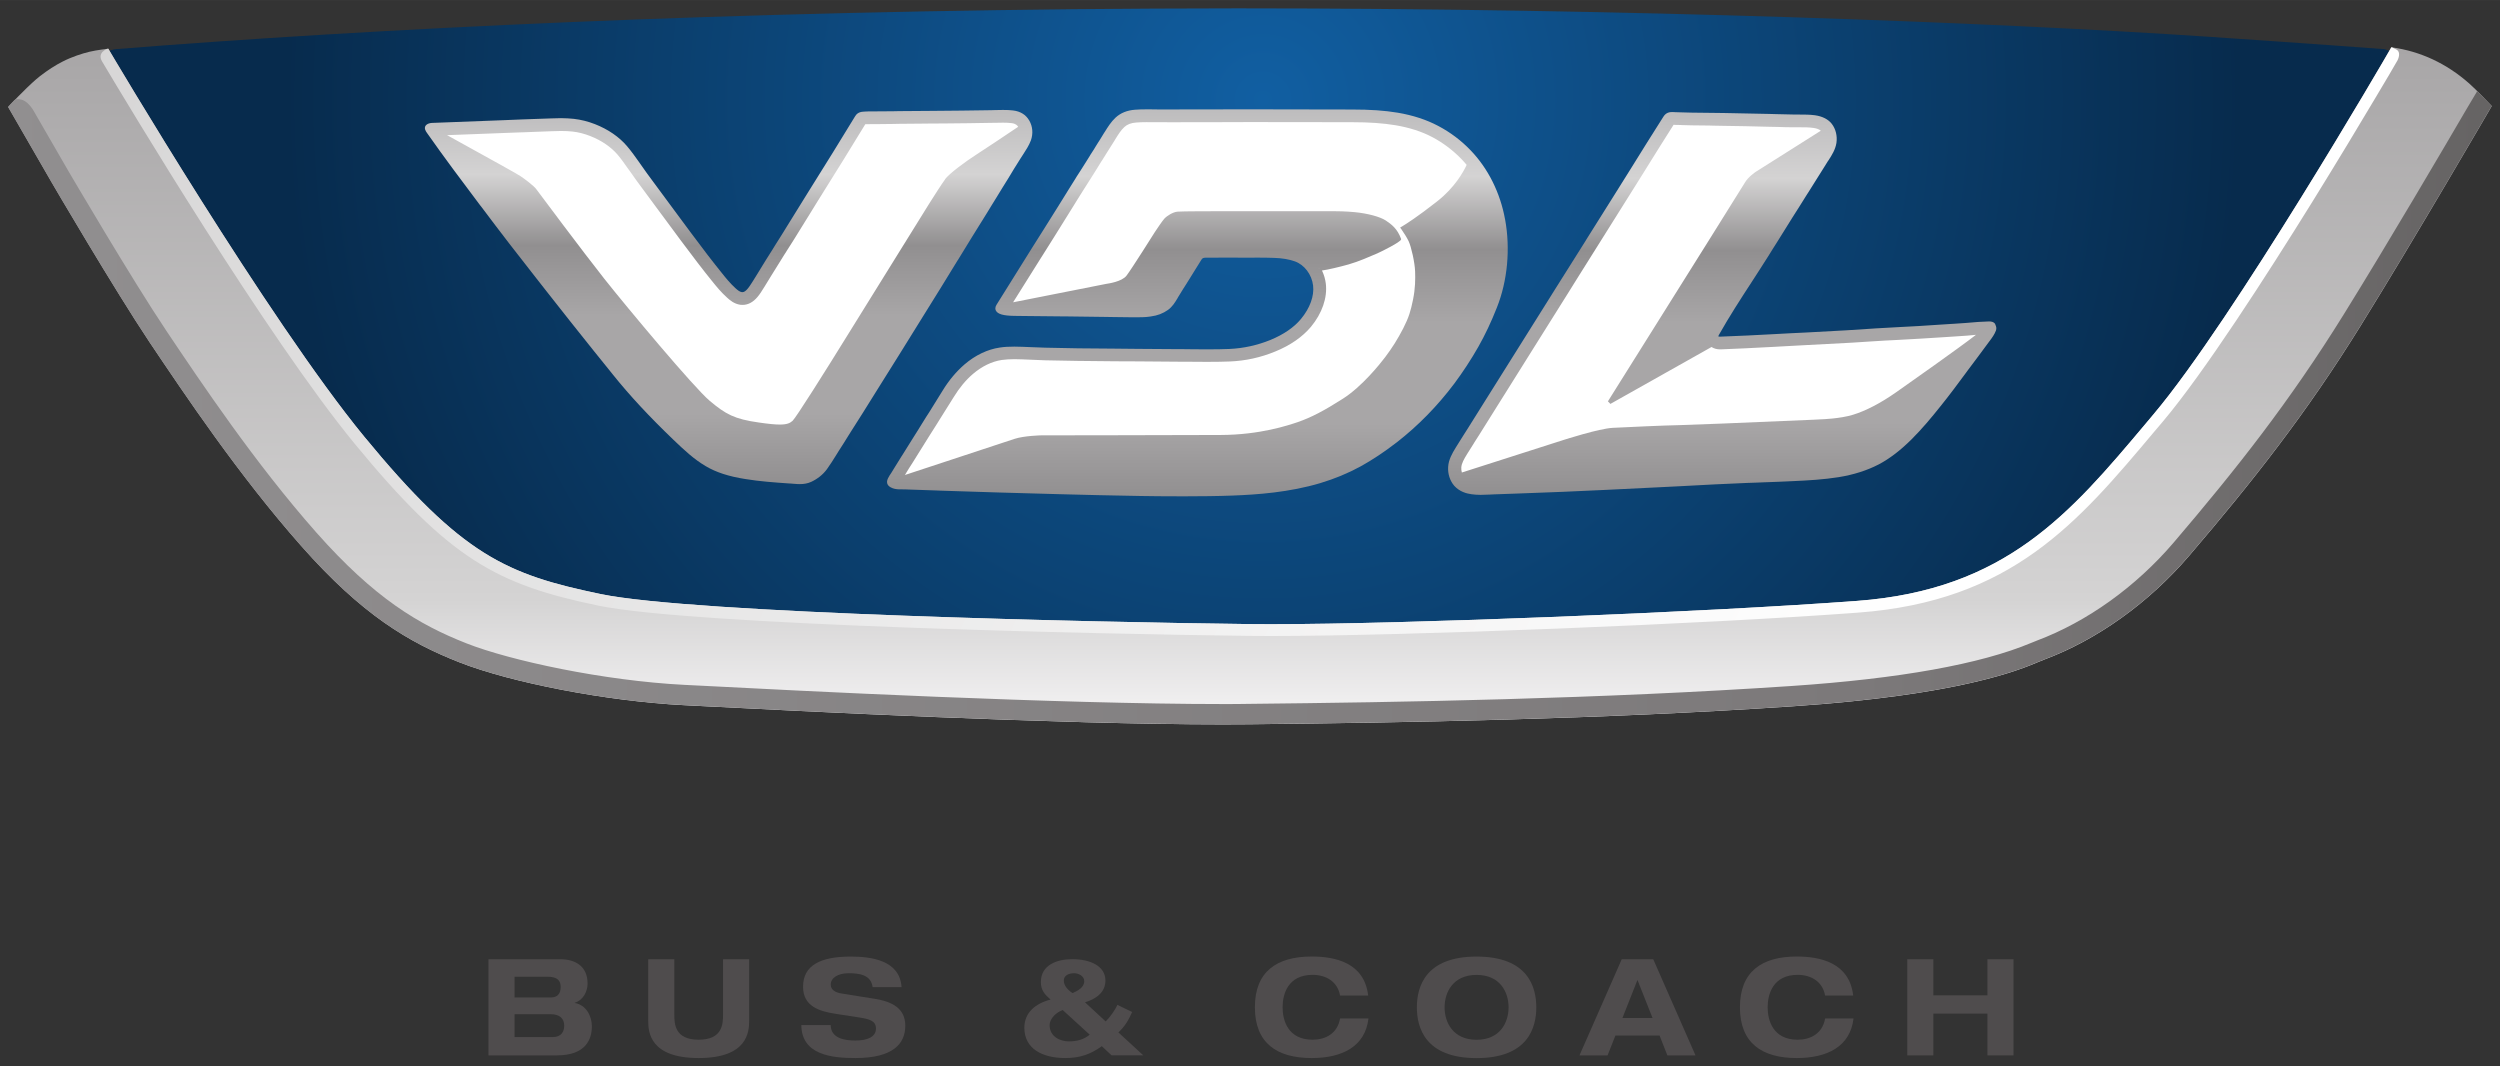
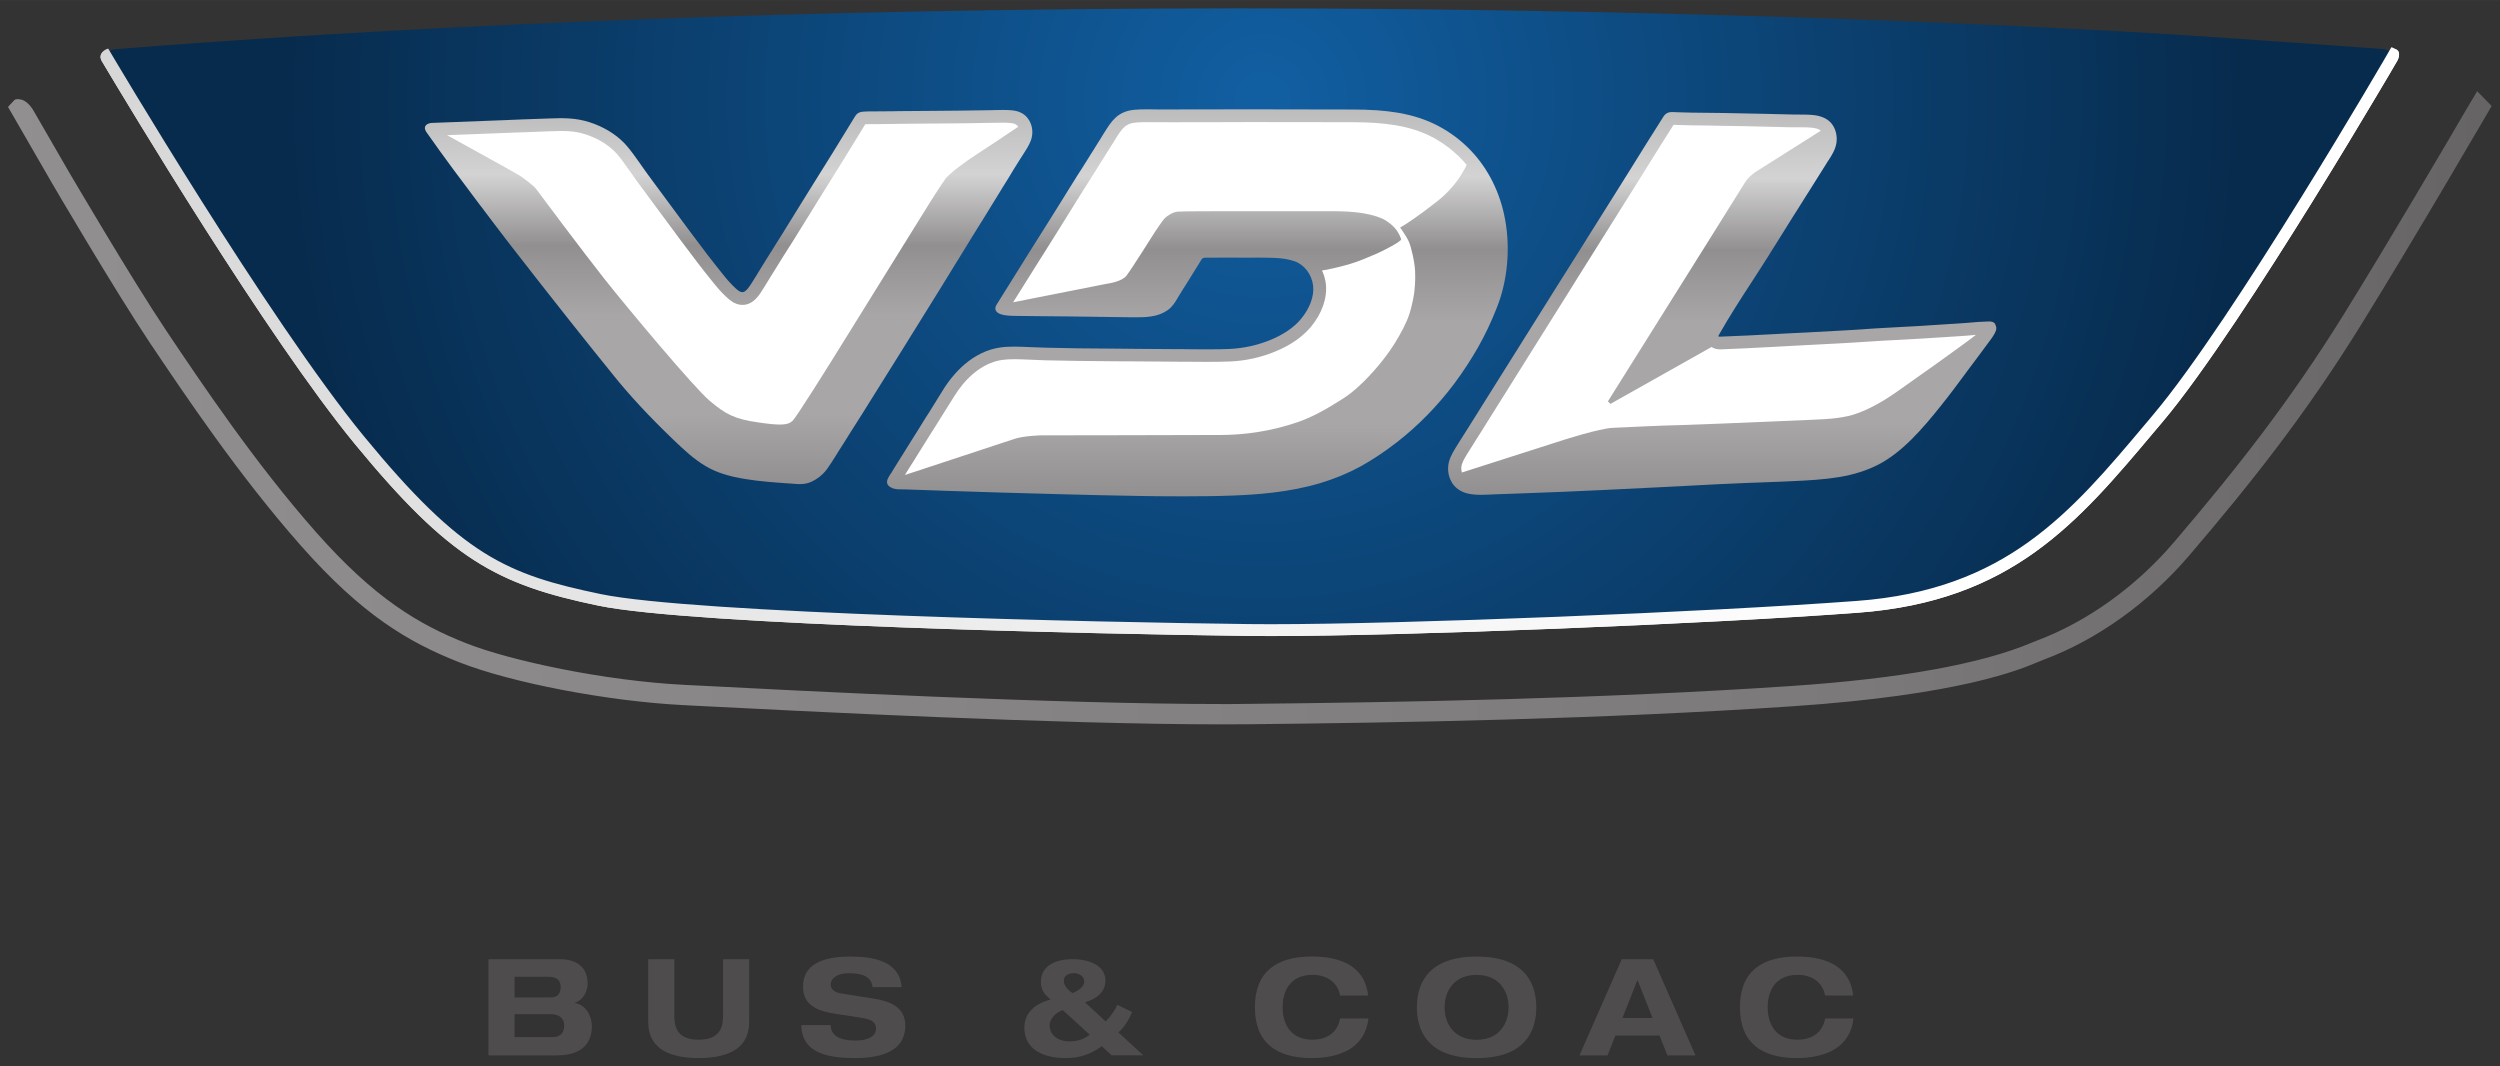
<svg xmlns="http://www.w3.org/2000/svg" xmlns:ns1="http://www.inkscape.org/namespaces/inkscape" xmlns:ns2="http://sodipodi.sourceforge.net/DTD/sodipodi-0.dtd" width="152.061" height="64.855" viewBox="0 0 40.233 17.159" version="1.1" id="svg2455" ns1:version="0.92.0 r15299" ns2:docname="vdl bus n coach.svg">
  <rect x="0" y="0" width="40.233" height="17.159" fill="#333333" stroke="none" />
  <defs id="defs2449">
    <linearGradient id="linearGradient1010" spreadMethod="pad" gradientTransform="matrix(39.968,0,0,39.993,-7.511,146.816)" gradientUnits="userSpaceOnUse" y2="0" x2="1" y1="0" x1="0">
      <stop id="stop1004" offset="0" style="stop-opacity:1;stop-color:#918f90" />
      <stop id="stop1006" offset="0.742" style="stop-opacity:1;stop-color:#7c797a" />
      <stop id="stop1008" offset="1" style="stop-opacity:1;stop-color:#656363" />
    </linearGradient>
    <linearGradient id="linearGradient990" spreadMethod="pad" gradientTransform="matrix(-29.835,-13.915,13.906,-29.853,23.777,149.06)" gradientUnits="userSpaceOnUse" y2="0" x2="1" y1="0" x1="0">
      <stop id="stop986" offset="0" style="stop-opacity:1;stop-color:#ffffff" />
      <stop id="stop988" offset="1" style="stop-opacity:1;stop-color:#d4d3d3" />
    </linearGradient>
    <linearGradient id="linearGradient972" spreadMethod="pad" gradientTransform="matrix(-3.5277777e-7,-10.898,10.891,-3.5277777e-7,12.473,151.911)" gradientUnits="userSpaceOnUse" y2="0" x2="1" y1="0" x1="0">
      <stop id="stop966" offset="0" style="stop-opacity:1;stop-color:#f5f4f5" />
      <stop id="stop968" offset="0.184" style="stop-opacity:1;stop-color:#d4d3d3" />
      <stop id="stop970" offset="1" style="stop-opacity:1;stop-color:#a8a6a7" />
    </linearGradient>
    <linearGradient id="linearGradient952" spreadMethod="pad" gradientTransform="matrix(-3.5277777e-7,-6.161,6.157,-3.5277777e-7,20.076,148.215)" gradientUnits="userSpaceOnUse" y2="0" x2="1" y1="0" x1="0">
      <stop id="stop940" offset="0" style="stop-opacity:1;stop-color:#918f90" />
      <stop id="stop942" offset="0.188" style="stop-opacity:1;stop-color:#a8a6a7" />
      <stop id="stop944" offset="0.45" style="stop-opacity:1;stop-color:#a8a6a7" />
      <stop id="stop946" offset="0.638" style="stop-opacity:1;stop-color:#918f90" />
      <stop id="stop948" offset="0.827" style="stop-opacity:1;stop-color:#d4d3d3" />
      <stop id="stop950" offset="1" style="stop-opacity:1;stop-color:#bdbcbd" />
    </linearGradient>
    <linearGradient id="linearGradient926" spreadMethod="pad" gradientTransform="matrix(-3.5277777e-7,-6.225,6.222,-3.5277777e-7,11.625,148.238)" gradientUnits="userSpaceOnUse" y2="0" x2="1" y1="0" x1="0">
      <stop id="stop914" offset="0" style="stop-opacity:1;stop-color:#918f90" />
      <stop id="stop916" offset="0.188" style="stop-opacity:1;stop-color:#a8a6a7" />
      <stop id="stop918" offset="0.45" style="stop-opacity:1;stop-color:#a8a6a7" />
      <stop id="stop920" offset="0.638" style="stop-opacity:1;stop-color:#918f90" />
      <stop id="stop922" offset="0.827" style="stop-opacity:1;stop-color:#d4d3d3" />
      <stop id="stop924" offset="1" style="stop-opacity:1;stop-color:#bdbcbd" />
    </linearGradient>
    <linearGradient id="linearGradient900" spreadMethod="pad" gradientTransform="matrix(-3.5277777e-7,-6.023,6.019,-3.5277777e-7,4.082,148.045)" gradientUnits="userSpaceOnUse" y2="0" x2="1" y1="0" x1="0">
      <stop id="stop888" offset="0" style="stop-opacity:1;stop-color:#918f90" />
      <stop id="stop890" offset="0.188" style="stop-opacity:1;stop-color:#a8a6a7" />
      <stop id="stop892" offset="0.45" style="stop-opacity:1;stop-color:#a8a6a7" />
      <stop id="stop894" offset="0.638" style="stop-opacity:1;stop-color:#918f90" />
      <stop id="stop896" offset="0.827" style="stop-opacity:1;stop-color:#d4d3d3" />
      <stop id="stop898" offset="1" style="stop-opacity:1;stop-color:#bdbcbd" />
    </linearGradient>
    <linearGradient id="linearGradient862" spreadMethod="pad" gradientTransform="matrix(-29.794,-13.894,13.885,-29.813,23.757,149.052)" gradientUnits="userSpaceOnUse" y2="0" x2="1" y1="0" x1="0">
      <stop id="stop858" offset="0" style="stop-opacity:1;stop-color:#ffffff" />
      <stop id="stop860" offset="1" style="stop-opacity:1;stop-color:#d4d3d3" />
    </linearGradient>
    <radialGradient id="radialGradient808" spreadMethod="pad" gradientTransform="matrix(15.758,0,0,15.768,12.684,141.856)" gradientUnits="userSpaceOnUse" r="1" cy="0" cx="0" fy="0" fx="0">
      <stop id="stop804" offset="0" style="stop-opacity:1;stop-color:#115fa2" />
      <stop id="stop806" offset="1" style="stop-opacity:1;stop-color:#072b4d" />
    </radialGradient>
  </defs>
  <ns2:namedview id="base" pagecolor="#ffffff" bordercolor="#666666" borderopacity="1.0" ns1:pageopacity="0.0" ns1:pageshadow="2" ns1:zoom="5.9379856" ns1:cx="75.530706" ns1:cy="31.926037" ns1:document-units="mm" ns1:current-layer="layer1" showgrid="false" fit-margin-top="0" fit-margin-left="0" fit-margin-right="0" fit-margin-bottom="0" units="px" ns1:window-width="1280" ns1:window-height="744" ns1:window-x="-4" ns1:window-y="-4" ns1:window-maximized="1" />
  <g ns1:label="Layer 1" ns1:groupmode="layer" id="layer1" transform="translate(7.511,-140.121)">
    <g id="g2729" transform="translate(0.132,-0.132)">
      <path d="m 12.803,150.316 c -0.127,0 -0.246,-7e-4 -0.356,-0.002 -2.046,-0.025 -8.877,-0.163 -10.428,-0.485 -1.55,-0.321 -2.269,-0.657 -3.819,-2.542 -1.488,-1.812 -3.906,-5.885 -4.098,-6.207 0,0 0.063,-0.032 0.112,-0.036 4.095,-0.328 9.908,-0.618 16.719,-0.653 0.449,-0.002 0.897,-0.004 1.342,-0.004 6.29,0 12.179,0.227 15.608,0.456 1.636,0.11 2.851,0.201 2.851,0.201 l 0.089,0.033 c -0.254,0.446 -2.6,4.431 -3.794,5.85 -1.265,1.502 -2.294,2.829 -4.787,3.014 -2.359,0.177 -7.194,0.375 -9.439,0.375" style="fill:url(#radialGradient808);stroke:none;stroke-width:0.353" id="path810" ns1:connector-curvature="0" />
      <path d="M 0.638,156.942 H 1.257 c 0.13,0 0.18,-0.085 0.18,-0.182 0,-0.121 -0.076,-0.186 -0.223,-0.186 H 0.638 Z m 0,-0.637 H 1.222 c 0.097,0 0.158,-0.052 0.158,-0.167 0,-0.098 -0.043,-0.167 -0.217,-0.167 H 0.638 Z M 0.218,155.69 H 1.378 c 0.225,0 0.435,0.104 0.435,0.39 0,0.119 -0.061,0.264 -0.206,0.31 v 0.004 c 0.18,0.03 0.275,0.208 0.275,0.375 0,0.206 -0.095,0.468 -0.563,0.468 H 0.218 v -1.547" style="fill:#4f4c4d;fill-opacity:1;fill-rule:nonzero;stroke:none;stroke-width:0.353" id="path814" ns1:connector-curvature="0" />
      <path d="m 2.789,155.69 h 0.42 v 0.888 c 0,0.152 0.006,0.407 0.392,0.407 0.385,0 0.392,-0.255 0.392,-0.407 v -0.888 h 0.42 v 0.992 c 0,0.173 -0.022,0.598 -0.812,0.598 -0.791,0 -0.812,-0.425 -0.812,-0.598 v -0.992" style="fill:#4f4c4d;fill-opacity:1;fill-rule:nonzero;stroke:none;stroke-width:0.353" id="path818" ns1:connector-curvature="0" />
      <path d="m 6.4,156.138 c -0.026,-0.201 -0.219,-0.223 -0.388,-0.223 -0.173,0 -0.286,0.078 -0.286,0.182 0,0.083 0.069,0.128 0.178,0.145 l 0.526,0.084 c 0.282,0.045 0.496,0.152 0.496,0.434 0,0.288 -0.195,0.52 -0.803,0.52 -0.376,0 -0.866,-0.048 -0.87,-0.531 h 0.472 c 0.004,0.212 0.217,0.249 0.398,0.249 0.197,0 0.331,-0.059 0.331,-0.193 0,-0.119 -0.095,-0.151 -0.262,-0.177 l -0.383,-0.059 c -0.268,-0.041 -0.528,-0.121 -0.528,-0.437 0,-0.345 0.282,-0.485 0.767,-0.485 0.318,0 0.79,0.054 0.818,0.492 H 6.4" style="fill:#4f4c4d;fill-opacity:1;fill-rule:nonzero;stroke:none;stroke-width:0.353" id="path822" ns1:connector-curvature="0" />
      <path d="m 9.615,156.236 c 0.082,-0.035 0.191,-0.091 0.191,-0.193 0,-0.084 -0.093,-0.128 -0.162,-0.128 -0.091,0 -0.167,0.037 -0.167,0.119 0,0.1 0.097,0.171 0.139,0.201 z m -0.156,0.271 c -0.099,0.037 -0.21,0.132 -0.21,0.245 0,0.184 0.171,0.26 0.309,0.26 0.13,0 0.243,-0.03 0.336,-0.108 z m 0.63,0.582 c -0.182,0.132 -0.357,0.191 -0.587,0.191 -0.375,0 -0.66,-0.152 -0.66,-0.488 0,-0.24 0.175,-0.39 0.422,-0.453 -0.095,-0.083 -0.156,-0.15 -0.156,-0.282 0,-0.279 0.266,-0.368 0.504,-0.368 0.294,0 0.535,0.111 0.535,0.345 0,0.193 -0.16,0.299 -0.329,0.349 l 0.333,0.308 c 0.069,-0.067 0.156,-0.189 0.188,-0.267 l 0.238,0.115 c -0.061,0.137 -0.113,0.225 -0.221,0.329 l 0.4,0.368 H 10.245 l -0.156,-0.147" style="fill:#4f4c4d;fill-opacity:1;fill-rule:nonzero;stroke:none;stroke-width:0.353" id="path826" ns1:connector-curvature="0" />
      <path d="m 13.923,156.275 c -0.039,-0.223 -0.223,-0.334 -0.442,-0.334 -0.398,0 -0.483,0.312 -0.483,0.522 0,0.21 0.085,0.522 0.483,0.522 0.204,0 0.4,-0.097 0.442,-0.342 h 0.457 c -0.052,0.451 -0.422,0.637 -0.914,0.637 -0.563,0 -0.914,-0.243 -0.914,-0.817 0,-0.574 0.351,-0.817 0.914,-0.817 0.373,0 0.847,0.095 0.909,0.628 H 13.923" style="fill:#4f4c4d;fill-opacity:1;fill-rule:nonzero;stroke:none;stroke-width:0.353" id="path830" ns1:connector-curvature="0" />
      <path d="m 16.12,156.986 c 0.381,0 0.515,-0.282 0.515,-0.522 0,-0.241 -0.134,-0.522 -0.515,-0.522 -0.381,0 -0.515,0.282 -0.515,0.522 0,0.241 0.134,0.522 0.515,0.522 z m 0,-1.339 c 0.831,0 0.961,0.494 0.961,0.817 0,0.323 -0.13,0.817 -0.961,0.817 -0.831,0 -0.961,-0.494 -0.961,-0.817 0,-0.323 0.13,-0.817 0.961,-0.817" style="fill:#4f4c4d;fill-opacity:1;fill-rule:nonzero;stroke:none;stroke-width:0.353" id="path834" ns1:connector-curvature="0" />
      <path d="m 18.709,156.023 -0.242,0.613 h 0.485 z m 0.355,0.895 h -0.71 l -0.126,0.319 h -0.452 l 0.68,-1.547 h 0.507 l 0.68,1.547 h -0.453 l -0.125,-0.319" style="fill:#4f4c4d;fill-opacity:1;fill-rule:nonzero;stroke:none;stroke-width:0.353" id="path838" ns1:connector-curvature="0" />
      <path d="m 21.729,156.275 c -0.039,-0.223 -0.223,-0.334 -0.442,-0.334 -0.398,0 -0.483,0.312 -0.483,0.522 0,0.21 0.085,0.522 0.483,0.522 0.204,0 0.4,-0.097 0.442,-0.342 h 0.457 c -0.052,0.451 -0.422,0.637 -0.914,0.637 -0.563,0 -0.914,-0.243 -0.914,-0.817 0,-0.574 0.351,-0.817 0.914,-0.817 0.372,0 0.847,0.095 0.909,0.628 h -0.453" style="fill:#4f4c4d;fill-opacity:1;fill-rule:nonzero;stroke:none;stroke-width:0.353" id="path842" ns1:connector-curvature="0" />
-       <path d="m 23.051,155.69 h 0.42 v 0.581 h 0.87 v -0.581 h 0.42 v 1.547 h -0.42 v -0.672 h -0.87 v 0.672 h -0.42 v -1.547" style="fill:#4f4c4d;fill-opacity:1;fill-rule:nonzero;stroke:none;stroke-width:0.353" id="path846" ns1:connector-curvature="0" />
      <path d="m -6.002,141.243 c 0.394,0.66 2.657,4.437 4.068,6.153 1.528,1.859 2.283,2.263 3.919,2.603 1.511,0.314 8.064,0.459 10.461,0.488 0.11,10e-4 0.232,0.002 0.362,0.002 2.155,0 7.013,-0.193 9.448,-0.375 2.476,-0.185 3.54,-1.452 4.772,-2.917 0.045,-0.052 0.089,-0.105 0.133,-0.158 0.664,-0.788 1.67,-2.353 2.399,-3.526 0.421,-0.679 0.787,-1.286 1.018,-1.676 0.191,-0.321 0.3,-0.504 0.362,-0.612 0,0 0.098,-0.184 -0.091,-0.192 0,0.013 -2.554,4.392 -3.819,5.894 -1.265,1.502 -2.294,2.83 -4.787,3.015 -2.356,0.176 -7.186,0.375 -9.435,0.375 -0.128,0 -0.249,-7e-4 -0.36,-0.002 -2.046,-0.025 -8.878,-0.162 -10.428,-0.485 -1.549,-0.321 -2.269,-0.657 -3.819,-2.542 -1.55,-1.887 -4.11,-6.23 -4.11,-6.23 0,0 -0.179,0.039 -0.093,0.187" style="fill:url(#linearGradient862);stroke:none;stroke-width:0.353" id="path864" ns1:connector-curvature="0" />
      <path d="m 11.755,144.366 c 0.245,-0.002 0.491,0 0.738,0 0.123,0 0.247,-0.001 0.37,0.003 0.116,0.004 0.233,0.019 0.343,0.058 0.174,0.061 0.293,0.235 0.315,0.414 0.025,0.204 -0.074,0.41 -0.201,0.564 -0.133,0.158 -0.315,0.268 -0.505,0.346 -0.214,0.088 -0.443,0.139 -0.675,0.148 -0.246,0.01 -0.492,0.005 -0.739,0.004 -0.247,-10e-4 -0.495,-0.004 -0.743,-0.006 -0.494,-0.004 -0.987,-0.004 -1.481,-0.018 -0.121,-0.004 -0.242,-0.01 -0.365,-0.014 -0.121,-0.005 -0.242,-0.007 -0.362,0.012 -0.205,0.03 -0.392,0.128 -0.549,0.263 -0.138,0.118 -0.252,0.261 -0.347,0.415 -0.133,0.218 -0.261,0.419 -0.392,0.628 -0.066,0.105 -0.132,0.21 -0.197,0.314 -0.064,0.103 -0.131,0.203 -0.192,0.307 -0.073,0.126 -0.163,0.209 -0.072,0.262 0.038,0.023 0.077,0.029 0.12,0.029 0.059,0.001 0.125,0.002 0.186,0.004 0.245,0.012 0.493,0.017 0.739,0.025 0.494,0.017 0.99,0.03 1.484,0.043 0.494,0.013 0.987,0.027 1.481,0.035 0.247,0.004 0.493,0.004 0.739,0.004 0.246,0 0.494,-0.002 0.739,-0.011 0.474,-0.018 0.95,-0.063 1.404,-0.2 0.222,-0.066 0.437,-0.155 0.639,-0.266 0.204,-0.112 0.397,-0.242 0.58,-0.385 0.347,-0.27 0.657,-0.59 0.921,-0.942 0.14,-0.186 0.267,-0.384 0.383,-0.586 0.116,-0.201 0.212,-0.413 0.297,-0.628 0.167,-0.419 0.217,-0.931 0.132,-1.401 -0.074,-0.405 -0.256,-0.793 -0.543,-1.091 -0.151,-0.156 -0.326,-0.289 -0.517,-0.389 -0.2,-0.107 -0.419,-0.172 -0.642,-0.21 -0.242,-0.041 -0.489,-0.051 -0.734,-0.051 l -1.634,-0.001 c -0.495,0 -0.988,0.003 -1.483,0.001 -0.122,0 -0.244,-0.006 -0.367,0.004 -0.11,0.009 -0.211,0.042 -0.295,0.119 -0.078,0.073 -0.135,0.168 -0.19,0.257 -0.032,0.051 -0.065,0.102 -0.096,0.153 -0.014,0.024 -0.03,0.047 -0.044,0.07 -0.005,0.01 -0.011,0.023 -0.019,0.033 -0.006,0.007 -0.011,0.021 -0.019,0.026 0,0.009 -0.014,0.025 -0.019,0.033 -0.007,0.012 -0.014,0.025 -0.023,0.036 -0.017,0.028 -0.033,0.055 -0.05,0.081 -0.031,0.051 -0.063,0.102 -0.096,0.153 -0.065,0.102 -0.129,0.204 -0.194,0.306 -0.131,0.21 -0.26,0.419 -0.392,0.628 -0.256,0.409 -0.512,0.816 -0.769,1.226 -0.075,0.125 0.176,0.13 0.252,0.131 0.245,0.002 0.491,0.004 0.737,0.007 0.247,0.003 0.495,0.006 0.742,0.009 0.122,0.001 0.246,0.002 0.368,0.004 0.117,0.001 0.235,0.006 0.35,-0.01 0.093,-0.014 0.179,-0.039 0.264,-0.101 0.084,-0.059 0.122,-0.142 0.171,-0.221 0.118,-0.192 0.24,-0.378 0.359,-0.574 0.003,-0.007 0.012,-0.018 0.017,-0.022 0.004,-0.006 0.016,-0.014 0.022,-0.018 0.006,-0.003 0.019,-0.008 0.026,-0.009 0.006,-7.1e-4 0.019,-0.004 0.026,-0.004" style="fill:#ffffff;fill-opacity:1;fill-rule:nonzero;stroke:none;stroke-width:0.353" id="path868" ns1:connector-curvature="0" />
      <path d="m 6.146,142.142 c -0.254,0.417 -0.512,0.833 -0.771,1.247 -0.13,0.208 -0.259,0.418 -0.388,0.627 -0.127,0.205 -0.26,0.409 -0.385,0.617 -0.03,0.051 -0.061,0.102 -0.094,0.152 -0.03,0.047 -0.059,0.096 -0.095,0.138 -0.029,0.035 -0.071,0.071 -0.12,0.065 -0.048,-0.007 -0.086,-0.041 -0.122,-0.074 -0.084,-0.075 -0.154,-0.163 -0.225,-0.25 -0.075,-0.094 -0.152,-0.19 -0.224,-0.285 -0.297,-0.388 -0.581,-0.784 -0.875,-1.174 -0.072,-0.098 -0.141,-0.197 -0.212,-0.296 -0.067,-0.095 -0.133,-0.191 -0.209,-0.279 -0.133,-0.157 -0.312,-0.272 -0.504,-0.347 -0.107,-0.041 -0.218,-0.071 -0.333,-0.083 -0.119,-0.013 -0.241,-0.01 -0.362,-0.007 -0.247,0.007 -0.493,0.019 -0.74,0.028 -0.394,0.015 -0.78,0.03 -1.179,0.046 -0.024,7.1e-4 -0.057,0.011 -0.069,0.027 -0.022,0.025 0.001,0.058 0.018,0.08 0.28,0.402 0.575,0.793 0.869,1.184 0.295,0.391 0.592,0.779 0.895,1.164 0.306,0.388 0.609,0.775 0.918,1.159 0.104,0.128 0.208,0.257 0.311,0.386 0.295,0.367 0.622,0.709 0.961,1.036 0.162,0.154 0.324,0.309 0.517,0.423 0.191,0.113 0.41,0.17 0.628,0.206 0.24,0.038 0.483,0.055 0.725,0.071 0.107,0.007 0.209,0.023 0.314,-0.024 0.099,-0.044 0.184,-0.111 0.242,-0.193 0.069,-0.094 0.128,-0.195 0.19,-0.293 0.066,-0.104 0.132,-0.208 0.196,-0.311 0.132,-0.209 0.264,-0.418 0.396,-0.628 0.261,-0.419 0.525,-0.839 0.785,-1.259 0.26,-0.419 0.519,-0.841 0.778,-1.262 0.129,-0.209 0.259,-0.418 0.388,-0.628 0.129,-0.205 0.252,-0.415 0.383,-0.621 0.058,-0.091 0.127,-0.182 0.163,-0.284 0.035,-0.097 0.03,-0.204 -0.022,-0.292 -0.053,-0.089 -0.137,-0.133 -0.237,-0.145 -0.114,-0.013 -0.232,-0.006 -0.348,-0.003 -0.493,0.007 -0.987,0.009 -1.48,0.015 -0.127,0.001 -0.251,0.002 -0.376,0.004 -0.06,0 -0.12,-0.002 -0.178,0.003 -0.052,0.004 -0.095,0.007 -0.127,0.061" style="fill:#ffffff;fill-opacity:1;fill-rule:nonzero;stroke:none;stroke-width:0.353" id="path872" ns1:connector-curvature="0" />
      <path d="m 19.155,142.147 c -0.267,0.417 -0.523,0.836 -0.786,1.254 -0.262,0.417 -0.526,0.836 -0.788,1.254 -0.263,0.419 -0.525,0.837 -0.787,1.257 -0.261,0.418 -0.525,0.835 -0.786,1.253 -0.064,0.102 -0.13,0.204 -0.193,0.307 -0.056,0.09 -0.111,0.186 -0.118,0.293 -0.006,0.102 0.022,0.207 0.091,0.283 0.065,0.074 0.16,0.113 0.258,0.126 0.119,0.015 0.238,0.006 0.357,7.1e-4 0.123,-0.005 0.247,-0.009 0.369,-0.014 0.247,-0.008 0.492,-0.017 0.738,-0.028 0.495,-0.021 0.989,-0.044 1.483,-0.07 0.494,-0.025 0.987,-0.053 1.482,-0.073 0.246,-0.01 0.491,-0.016 0.739,-0.028 0.242,-0.011 0.484,-0.024 0.724,-0.064 0.223,-0.035 0.442,-0.099 0.642,-0.205 0.193,-0.101 0.363,-0.24 0.518,-0.393 0.166,-0.165 0.317,-0.347 0.464,-0.531 0.152,-0.188 0.295,-0.382 0.44,-0.576 0.117,-0.16 0.238,-0.319 0.356,-0.479 0.036,-0.048 0.074,-0.1 0.094,-0.157 0.009,-0.024 0.004,-0.05 -0.009,-0.069 -0.017,-0.03 -0.053,-0.03 -0.084,-0.03 -0.12,0.005 -0.237,0.014 -0.36,0.024 -0.121,0.011 -0.243,0.017 -0.364,0.024 -0.245,0.017 -0.492,0.033 -0.74,0.044 -0.245,0.012 -0.491,0.03 -0.736,0.044 -0.246,0.014 -0.49,0.028 -0.737,0.04 -0.458,0.021 -0.908,0.052 -1.375,0.066 -0.02,0.001 -0.044,0.001 -0.058,-0.015 -0.019,-0.021 0,-0.049 0.01,-0.068 0.243,-0.431 0.526,-0.838 0.79,-1.258 0.131,-0.208 0.258,-0.417 0.39,-0.622 0.127,-0.199 0.25,-0.402 0.377,-0.601 0.064,-0.103 0.128,-0.206 0.193,-0.308 0.055,-0.087 0.116,-0.177 0.132,-0.282 0.014,-0.097 -0.006,-0.204 -0.067,-0.283 -0.06,-0.077 -0.156,-0.114 -0.25,-0.127 -0.118,-0.015 -0.236,-0.01 -0.354,-0.011 -0.123,-0.001 -0.246,-0.005 -0.37,-0.009 -0.246,-0.005 -0.493,-0.01 -0.738,-0.014 -0.172,-0.002 -0.344,-0.006 -0.515,-0.008 -0.085,0 -0.169,-0.004 -0.254,-0.006 -0.063,-0.002 -0.129,-0.016 -0.175,0.058" style="fill:#ffffff;fill-opacity:1;fill-rule:nonzero;stroke:none;stroke-width:0.353" id="path876" ns1:connector-curvature="0" />
      <path d="m 7.566,143.14 c -0.063,0.086 -0.164,0.246 -0.256,0.391 -0.08,0.127 -1.208,1.946 -1.285,2.07 -0.402,0.651 -0.859,1.374 -0.912,1.423 -0.041,0.037 -0.088,0.061 -0.206,0.061 -0.077,0 -0.182,-0.01 -0.339,-0.033 -0.391,-0.055 -0.532,-0.132 -0.791,-0.35 -0.257,-0.218 -1.316,-1.485 -1.694,-1.962 -0.35,-0.443 -1.047,-1.378 -1.094,-1.441 -0.041,-0.058 -0.195,-0.171 -0.253,-0.21 -0.034,-0.025 -0.433,-0.247 -1.184,-0.661 0.316,-0.012 0.627,-0.024 0.941,-0.036 l 0.242,-0.009 0.023,-3.6e-4 c 0.157,-0.007 0.316,-0.013 0.473,-0.018 0.052,-10e-4 0.103,-0.004 0.155,-0.004 0.068,0 0.126,0.003 0.182,0.009 0.096,0.01 0.193,0.035 0.289,0.073 0.179,0.07 0.331,0.174 0.438,0.298 0.061,0.072 0.116,0.151 0.171,0.229 l 0.028,0.038 0.012,0.017 c 0.065,0.093 0.134,0.19 0.204,0.282 0.083,0.112 0.165,0.225 0.248,0.336 l 0.087,0.117 c 0.171,0.232 0.353,0.479 0.54,0.723 0.085,0.11 0.157,0.203 0.229,0.291 0.074,0.092 0.15,0.185 0.245,0.27 0.044,0.04 0.113,0.1 0.212,0.114 0.012,7e-4 0.023,0.002 0.036,0.002 0.089,0 0.169,-0.043 0.24,-0.127 0.039,-0.046 0.068,-0.093 0.093,-0.134 l 0.015,-0.023 c 0.033,-0.052 0.065,-0.104 0.096,-0.157 0.074,-0.122 0.151,-0.246 0.228,-0.367 l 0.023,-0.035 0.017,-0.028 c 0.041,-0.064 0.08,-0.124 0.117,-0.184 0.037,-0.061 0.075,-0.122 0.113,-0.183 l 0.064,-0.103 0.031,-0.05 c 0.06,-0.097 0.119,-0.193 0.179,-0.29 0.296,-0.471 0.537,-0.861 0.759,-1.226 l 0.004,-0.001 c 0.035,-0.001 0.071,-0.001 0.105,-0.001 h 0.063 l 0.281,-0.003 0.096,-0.002 c 0.114,-7e-4 0.229,-0.002 0.343,-0.003 l 0.192,-0.002 H 7.388 l 0.172,-0.001 c 0.245,-0.002 0.5,-0.005 0.75,-0.01 l 0.072,-7.1e-4 c 0.038,-7e-4 0.078,-0.002 0.116,-0.002 0.052,0 0.096,0.002 0.136,0.007 0.07,0.008 0.095,0.037 0.108,0.059 l 0.001,0.001 -0.043,0.028 c -0.181,0.122 -0.485,0.325 -0.616,0.409 -0.201,0.129 -0.452,0.317 -0.519,0.407 z m 1.354,-0.949 c -0.054,-0.093 -0.142,-0.147 -0.261,-0.161 -0.044,-0.006 -0.096,-0.008 -0.16,-0.008 -0.04,0 -0.08,0.001 -0.122,0.002 l -0.07,0.002 c -0.315,0.006 -0.63,0.008 -0.946,0.011 -0.179,0.001 -0.357,0.003 -0.536,0.004 l -0.095,0.002 -0.279,0.002 -0.038,3.6e-4 h -0.025 c -0.04,0 -0.08,0 -0.119,0.003 -0.047,0.003 -0.11,0.006 -0.151,0.076 -0.223,0.367 -0.468,0.763 -0.771,1.246 -0.072,0.114 -0.141,0.228 -0.212,0.342 -0.038,0.062 -0.077,0.124 -0.116,0.187 l -0.061,0.099 -0.049,0.078 c -0.028,0.044 -0.055,0.089 -0.084,0.133 l -0.038,0.062 c -0.071,0.113 -0.145,0.228 -0.214,0.344 l -0.023,0.038 c -0.024,0.037 -0.047,0.075 -0.071,0.114 l -0.015,0.024 c -0.026,0.039 -0.049,0.078 -0.077,0.11 -0.03,0.036 -0.058,0.053 -0.083,0.053 l -0.008,-3.5e-4 c -0.038,-0.005 -0.071,-0.035 -0.104,-0.064 -0.083,-0.076 -0.157,-0.166 -0.22,-0.246 -0.069,-0.085 -0.14,-0.176 -0.226,-0.287 -0.187,-0.244 -0.373,-0.497 -0.538,-0.72 -0.112,-0.152 -0.223,-0.303 -0.336,-0.455 -0.071,-0.094 -0.138,-0.188 -0.2,-0.277 l -0.012,-0.017 -0.026,-0.037 c -0.053,-0.075 -0.116,-0.164 -0.185,-0.245 -0.127,-0.15 -0.306,-0.273 -0.518,-0.356 -0.113,-0.044 -0.226,-0.072 -0.34,-0.085 -0.063,-0.006 -0.131,-0.011 -0.206,-0.011 -0.053,0 -0.107,0.002 -0.161,0.004 -0.162,0.005 -0.324,0.011 -0.486,0.017 l -0.012,7.1e-4 -0.242,0.01 c -0.394,0.015 -0.781,0.029 -1.18,0.045 -0.033,0.002 -0.074,0.015 -0.094,0.039 -0.036,0.045 0,0.096 0.017,0.12 0.277,0.395 0.572,0.788 0.857,1.167 l 0.014,0.017 c 0.311,0.416 0.614,0.807 0.897,1.166 l 0.146,0.186 0.014,0.018 c 0.248,0.314 0.502,0.639 0.758,0.956 0.054,0.068 0.108,0.135 0.163,0.202 l 0.149,0.185 c 0.267,0.333 0.583,0.672 0.964,1.038 0.181,0.174 0.335,0.317 0.522,0.428 0.169,0.101 0.373,0.167 0.64,0.209 0.231,0.038 0.471,0.055 0.701,0.071 l 0.017,10e-4 h 0.009 l 0.044,0.004 0.013,7.1e-4 c 0.031,0.003 0.062,0.005 0.094,0.005 0.069,0 0.125,-0.011 0.18,-0.035 0.102,-0.047 0.19,-0.116 0.255,-0.204 0.053,-0.074 0.103,-0.152 0.15,-0.229 l 0.041,-0.066 c 0.028,-0.041 0.052,-0.083 0.08,-0.125 l 0.069,-0.111 0.047,-0.075 0.127,-0.2 0.066,-0.104 c 0.068,-0.108 0.135,-0.215 0.201,-0.322 0.295,-0.469 0.551,-0.881 0.785,-1.259 0.182,-0.29 0.361,-0.581 0.538,-0.871 l 0.004,-0.005 0.237,-0.386 c 0.076,-0.122 0.152,-0.243 0.227,-0.365 l 0.085,-0.139 0.076,-0.123 c 0.033,-0.052 0.065,-0.104 0.096,-0.157 0.021,-0.033 0.04,-0.065 0.061,-0.098 l 0.025,-0.04 c 0.064,-0.108 0.132,-0.218 0.2,-0.325 0.011,-0.018 0.022,-0.035 0.033,-0.051 l 0.008,-0.012 c 0.048,-0.074 0.096,-0.147 0.127,-0.229 0.039,-0.11 0.029,-0.226 -0.026,-0.32" style="fill:url(#linearGradient900);stroke:none;stroke-width:0.353" id="path902" ns1:connector-curvature="0" />
      <path d="m 13.58,144.578 c 0.004,3.5e-4 0.012,0 0.018,-7.1e-4 l -0.011,0.001 z m 1.321,-0.67 -0.011,0.006 0.007,0.011 0.014,0.019 -3.53e-4,-0.001 0.003,0.005 c 0.05,0.072 0.09,0.138 0.114,0.189 0.041,0.088 0.098,0.339 0.103,0.485 0.004,0.121 0.004,0.27 -0.034,0.455 -0.036,0.175 -0.064,0.278 -0.158,0.462 -0.09,0.173 -0.176,0.311 -0.291,0.463 -0.081,0.107 -0.371,0.471 -0.679,0.667 -0.307,0.196 -0.511,0.302 -0.727,0.377 -0.15,0.05 -0.602,0.205 -1.242,0.207 -0.589,0.003 -2.864,0.006 -2.887,0.006 -0.003,0 -0.274,0.006 -0.427,0.056 -0.08,0.026 -0.631,0.208 -1.113,0.367 l -0.653,0.215 0.004,-0.006 c 0.039,-0.066 0.081,-0.133 0.123,-0.197 l 0.03,-0.048 c 0.012,-0.019 0.023,-0.038 0.036,-0.058 l 0.105,-0.168 0.091,-0.146 0.132,-0.208 0.006,-0.01 0.036,-0.058 c 0.073,-0.114 0.147,-0.232 0.222,-0.354 0.091,-0.149 0.195,-0.275 0.311,-0.374 0.143,-0.122 0.303,-0.2 0.462,-0.224 0.061,-0.008 0.126,-0.013 0.205,-0.013 0.043,0 0.084,0.001 0.125,0.003 l 0.122,0.005 c 0.081,0.004 0.164,0.008 0.245,0.01 0.346,0.009 0.698,0.012 1.037,0.015 l 0.039,3.5e-4 h 0.012 l 0.124,0.001 c 0.09,7.1e-4 0.18,0.001 0.271,0.001 0.248,0.002 0.496,0.005 0.745,0.006 h 0.129 l 0.044,0.001 c 0.077,3.5e-4 0.153,7e-4 0.23,7e-4 0.133,0 0.242,-0.002 0.342,-0.006 0.253,-0.01 0.499,-0.064 0.733,-0.161 0.243,-0.099 0.435,-0.233 0.573,-0.396 0.18,-0.217 0.267,-0.469 0.24,-0.695 -0.009,-0.073 -0.029,-0.143 -0.062,-0.212 0.098,-0.013 0.289,-0.059 0.428,-0.098 0.159,-0.045 0.345,-0.127 0.468,-0.18 l 0.005,-0.003 0.028,-0.013 c 0.004,-7.1e-4 0.344,-0.166 0.344,-0.207 v -0.008 c -0.058,-0.162 -0.154,-0.235 -0.248,-0.297 -0.09,-0.059 -0.289,-0.113 -0.495,-0.133 -0.145,-0.014 -0.29,-0.016 -0.363,-0.016 -0.034,0 -0.053,7e-4 -0.053,7e-4 H 11.989 c -0.063,0 -0.619,0 -0.682,0.007 -0.074,0.007 -0.168,0.065 -0.213,0.114 -0.036,0.041 -0.123,0.171 -0.152,0.215 -0.006,0.008 -0.009,0.013 -0.009,0.014 -0.003,0.005 -0.358,0.57 -0.446,0.686 -0.074,0.099 -0.299,0.129 -0.325,0.133 l -1.501,0.297 c 0.123,-0.198 0.248,-0.396 0.372,-0.593 l 0.069,-0.11 0.028,-0.044 0.208,-0.331 c 0.091,-0.145 0.18,-0.289 0.271,-0.435 l 0.121,-0.195 c 0.028,-0.043 0.054,-0.085 0.08,-0.127 l 0.044,-0.069 c 0.077,-0.123 0.157,-0.244 0.231,-0.369 l 0.009,-0.012 c 0.005,-0.01 0.014,-0.021 0.022,-0.036 0.004,-0.005 0.009,-0.013 0.012,-0.019 0.007,-0.009 0.014,-0.022 0.021,-0.033 l 0.003,-0.006 c 0.047,-0.073 0.092,-0.147 0.139,-0.22 l 0.014,-0.024 c 0.048,-0.077 0.092,-0.148 0.147,-0.198 0.047,-0.043 0.108,-0.066 0.19,-0.072 0.047,-0.004 0.099,-0.006 0.165,-0.006 0.032,0 0.065,0 0.095,7.1e-4 0.031,0 0.061,0 0.092,0 l 0.208,7e-4 c 0.173,0 0.347,-7e-4 0.522,-7e-4 h 0.116 c 0.212,-7.1e-4 0.424,-0.002 0.637,-0.002 l 1.634,0.002 c 0.286,0 0.504,0.016 0.705,0.049 0.224,0.038 0.423,0.102 0.591,0.191 0.176,0.093 0.335,0.214 0.472,0.356 0.029,0.03 0.055,0.06 0.081,0.091 -0.049,0.107 -0.189,0.363 -0.475,0.587 -0.32,0.252 -0.51,0.371 -0.561,0.401 z m -4.93,-1.208 c 0.006,-0.007 0.009,-0.015 0.011,-0.017 -0.002,0.005 -0.007,0.011 -0.011,0.017 z m -0.012,0.021 c -0.004,0.007 -0.011,0.016 -0.014,0.022 0.002,-0.004 0.008,-0.013 0.014,-0.022 z m 6.619,1.061 c -0.077,-0.426 -0.273,-0.818 -0.552,-1.108 -0.152,-0.159 -0.328,-0.292 -0.524,-0.395 -0.188,-0.1 -0.409,-0.172 -0.653,-0.213 -0.211,-0.035 -0.439,-0.051 -0.739,-0.051 l -1.634,-0.003 c -0.213,0 -0.425,7.1e-4 -0.639,10e-4 h -0.086 c -0.184,0 -0.368,0.001 -0.551,0.001 h -0.208 c -0.02,0 -0.042,-0.001 -0.063,-0.001 h -0.024 l -0.025,-7e-4 c -0.025,0 -0.049,0 -0.074,0 -0.071,0 -0.127,0.002 -0.181,0.006 -0.13,0.01 -0.232,0.051 -0.315,0.127 -0.073,0.068 -0.125,0.152 -0.176,0.234 l -0.006,0.008 -0.014,0.023 c -0.017,0.027 -0.033,0.053 -0.049,0.08 l -0.047,0.074 -0.018,0.029 c -0.01,0.014 -0.018,0.028 -0.026,0.042 l -0.007,0.013 c -0.004,0.008 -0.007,0.012 -0.011,0.017 -0.007,0.009 -0.034,0.054 -0.04,0.062 l -0.008,0.012 -0.014,0.024 -0.05,0.08 c -0.032,0.052 -0.063,0.102 -0.096,0.152 l -0.064,0.099 -0.026,0.043 c -0.034,0.055 -0.07,0.11 -0.104,0.166 l -0.121,0.195 -0.073,0.117 c -0.066,0.105 -0.132,0.211 -0.198,0.316 L 8.954,144.261 c -0.183,0.293 -0.373,0.595 -0.559,0.895 -0.028,0.044 -0.021,0.078 -0.01,0.097 0.029,0.055 0.121,0.08 0.287,0.083 l 0.155,0.002 c 0.194,0.001 0.389,0.003 0.582,0.006 l 0.133,0.001 c 0.203,0.003 0.407,0.005 0.609,0.008 l 0.123,0.002 0.245,0.003 h 0.047 c 0.032,3.6e-4 0.064,7.1e-4 0.096,7.1e-4 0.059,0 0.136,-7.1e-4 0.213,-0.013 0.113,-0.015 0.196,-0.048 0.278,-0.105 0.073,-0.053 0.113,-0.121 0.153,-0.187 l 0.011,-0.02 c 0.005,-0.008 0.009,-0.016 0.015,-0.024 0.038,-0.064 0.078,-0.127 0.118,-0.189 l 0.043,-0.069 0.028,-0.045 c 0.056,-0.089 0.113,-0.18 0.169,-0.272 l 0.012,-0.017 0.014,-0.01 0.017,-0.006 c 0.007,-0.002 0.017,-0.002 0.021,-0.002 0.081,-10e-4 0.164,-10e-4 0.245,-10e-4 h 0.246 l 0.247,10e-4 0.063,-10e-4 h 0.063 c 0.073,0 0.159,10e-4 0.243,0.004 0.13,0.004 0.24,0.023 0.334,0.056 0.154,0.055 0.272,0.21 0.294,0.389 0.02,0.169 -0.051,0.364 -0.195,0.538 -0.113,0.137 -0.28,0.25 -0.492,0.338 -0.212,0.086 -0.435,0.135 -0.663,0.145 -0.102,0.004 -0.206,0.006 -0.334,0.006 -0.075,0 -0.15,-7.1e-4 -0.226,-0.001 -0.059,-3.5e-4 -0.118,-3.5e-4 -0.177,-0.002 l -0.166,-7.1e-4 c -0.193,-7e-4 -0.386,-0.002 -0.577,-0.004 -0.132,-0.002 -0.264,-0.003 -0.396,-0.004 -0.384,-0.002 -0.731,-0.005 -1.084,-0.015 -0.081,-0.003 -0.161,-0.006 -0.242,-0.009 l -0.122,-0.005 c -0.044,-0.002 -0.09,-0.003 -0.134,-0.003 -0.089,0 -0.165,0.004 -0.234,0.015 -0.198,0.029 -0.394,0.123 -0.566,0.27 -0.133,0.115 -0.252,0.256 -0.354,0.423 -0.074,0.121 -0.147,0.237 -0.219,0.353 l -0.043,0.066 c -0.033,0.054 -0.067,0.107 -0.1,0.161 l -0.03,0.049 -0.092,0.146 -0.105,0.168 c -0.012,0.02 -0.026,0.041 -0.038,0.061 l -0.025,0.04 -0.012,0.018 c -0.039,0.06 -0.079,0.125 -0.116,0.187 -0.012,0.022 -0.025,0.043 -0.038,0.062 l -0.008,0.013 c -0.044,0.065 -0.078,0.117 -0.066,0.168 0.006,0.025 0.025,0.047 0.053,0.063 0.049,0.028 0.096,0.032 0.137,0.034 h 0.03 c 0.051,7.1e-4 0.105,7.1e-4 0.153,0.004 0.139,0.005 0.278,0.01 0.417,0.014 l 0.07,0.003 c 0.084,0.002 0.169,0.005 0.253,0.008 0.441,0.015 0.941,0.03 1.485,0.044 l 0.181,0.005 c 0.38,0.009 0.851,0.023 1.3,0.029 0.183,0.003 0.377,0.005 0.611,0.005 h 0.129 c 0.221,-3.5e-4 0.483,-0.002 0.741,-0.012 0.394,-0.015 0.911,-0.051 1.412,-0.201 0.229,-0.069 0.446,-0.159 0.646,-0.268 0.19,-0.105 0.381,-0.232 0.582,-0.387 0.344,-0.267 0.656,-0.586 0.928,-0.948 0.135,-0.182 0.266,-0.38 0.386,-0.591 0.107,-0.189 0.205,-0.395 0.298,-0.631 0.171,-0.429 0.219,-0.946 0.132,-1.418" style="fill:url(#linearGradient926);stroke:none;stroke-width:0.353" id="path928" ns1:connector-curvature="0" />
      <path d="m 19.293,142.261 0.031,0.002 0.066,0.001 0.043,0.002 c 0.05,0.002 0.101,0.003 0.151,0.004 0.092,0 0.186,0.002 0.279,0.003 l 0.068,0.002 0.167,0.003 c 0.22,0.003 0.46,0.007 0.738,0.015 l 0.104,0.002 h 0.012 c 0.087,0.003 0.171,0.006 0.255,0.006 h 0.119 c 0.07,0 0.144,0 0.213,0.01 0.038,0.005 0.088,0.017 0.121,0.045 l -1.046,0.661 c -7.05e-4,3.5e-4 -0.125,0.083 -0.176,0.174 -0.028,0.048 -0.787,1.262 -2.141,3.419 l -0.058,0.093 -0.006,0.007 0.006,0.007 0.029,0.03 0.005,0.006 0.009,-0.005 1.619,-0.911 c 0.039,0.025 0.083,0.038 0.137,0.038 h 0.015 c 0.259,-0.01 0.518,-0.022 0.766,-0.036 l 0.102,-0.005 0.049,-0.003 c 0.153,-0.009 0.307,-0.017 0.461,-0.025 0.219,-0.01 0.44,-0.022 0.646,-0.034 l 0.092,-0.005 c 0.082,-0.005 0.165,-0.01 0.247,-0.016 l 0.048,-0.003 c 0.157,-0.01 0.299,-0.019 0.442,-0.025 0.241,-0.012 0.488,-0.028 0.739,-0.044 0.027,-0.002 0.052,-0.004 0.078,-0.005 l 0.044,-0.003 0.013,-7e-4 c 0.069,-0.005 0.152,-0.01 0.237,-0.016 0.051,-0.005 0.097,-0.008 0.14,-0.013 -0.277,0.215 -1.082,0.782 -1.29,0.928 -0.247,0.173 -0.487,0.297 -0.691,0.359 -0.208,0.064 -0.507,0.073 -0.512,0.073 -0.002,0 -0.044,0.001 -0.112,0.006 -1.263,0.054 -1.987,0.084 -2.153,0.087 -0.285,0.006 -0.806,0.03 -1.087,0.044 -0.226,0.012 -0.78,0.192 -0.786,0.193 l -1.643,0.526 c -0.007,-0.027 -0.011,-0.054 -0.009,-0.081 0.004,-0.066 0.044,-0.136 0.092,-0.214 0.033,-0.054 0.067,-0.108 0.102,-0.162 l 0.02,-0.033 0.071,-0.111 c 0.12,-0.193 0.241,-0.385 0.362,-0.578 l 0.068,-0.108 c 0.119,-0.189 0.237,-0.377 0.355,-0.567 0.211,-0.338 0.423,-0.675 0.635,-1.012 l 0.152,-0.244 c 0.355,-0.563 0.708,-1.126 1.061,-1.691 l 0.079,-0.127 c 0.138,-0.222 0.278,-0.446 0.42,-0.669 z m 5.176,3.21 c -0.028,-0.045 -0.078,-0.045 -0.099,-0.045 h -0.012 c -0.105,0.003 -0.217,0.01 -0.363,0.024 -0.064,0.005 -0.127,0.01 -0.19,0.013 l -0.052,0.003 c -0.04,0.002 -0.081,0.005 -0.122,0.008 l -0.064,0.004 c -0.221,0.015 -0.449,0.03 -0.674,0.04 -0.12,0.006 -0.238,0.013 -0.358,0.02 l -0.087,0.006 c -0.098,0.007 -0.195,0.013 -0.294,0.019 l -0.093,0.006 c -0.215,0.012 -0.428,0.024 -0.642,0.035 -0.171,0.007 -0.34,0.017 -0.51,0.026 l -0.008,3.5e-4 c -0.279,0.015 -0.567,0.03 -0.857,0.04 h -0.009 c -0.014,0 -0.021,-0.002 -0.025,-0.005 0,-7.1e-4 0.001,-0.008 0.012,-0.027 0.164,-0.291 0.346,-0.572 0.524,-0.845 0.086,-0.134 0.178,-0.274 0.267,-0.416 l 0.074,-0.119 0.079,-0.125 c 0.094,-0.152 0.167,-0.269 0.235,-0.377 0.081,-0.125 0.159,-0.251 0.237,-0.376 l 0.016,-0.024 c 0.042,-0.067 0.083,-0.134 0.126,-0.201 0.044,-0.07 0.088,-0.141 0.132,-0.21 l 0.061,-0.098 0.011,-0.015 c 0.055,-0.085 0.11,-0.173 0.127,-0.278 0.017,-0.114 -0.011,-0.226 -0.074,-0.308 -0.058,-0.075 -0.152,-0.122 -0.272,-0.139 -0.083,-0.011 -0.163,-0.011 -0.24,-0.011 h -0.068 l -0.049,-0.001 c -0.087,-7e-4 -0.175,-0.003 -0.263,-0.006 l -0.105,-0.003 c -0.247,-0.006 -0.494,-0.01 -0.74,-0.015 l -0.167,-0.002 c -0.116,-0.002 -0.233,-0.004 -0.349,-0.004 -0.062,-0.001 -0.125,-0.002 -0.187,-0.005 l -0.067,-0.002 -0.022,-7e-4 c -0.011,-0.001 -0.024,-0.002 -0.037,-0.002 -0.046,0 -0.103,0.008 -0.145,0.076 -0.174,0.273 -0.345,0.547 -0.534,0.852 -0.085,0.134 -0.167,0.267 -0.251,0.401 -0.152,0.243 -0.304,0.485 -0.457,0.727 l -0.006,0.011 -0.325,0.516 -0.153,0.243 -0.183,0.292 c -0.151,0.24 -0.302,0.48 -0.452,0.721 -0.14,0.225 -0.282,0.45 -0.423,0.674 l -0.071,0.113 c -0.097,0.156 -0.195,0.311 -0.292,0.466 l -0.07,0.11 -0.012,0.019 c -0.038,0.06 -0.075,0.119 -0.112,0.179 -0.06,0.098 -0.115,0.196 -0.122,0.308 -0.008,0.114 0.028,0.226 0.098,0.307 0.084,0.094 0.198,0.126 0.278,0.136 0.044,0.006 0.092,0.01 0.146,0.01 0.043,0 0.085,-0.002 0.127,-0.004 l 0.028,-0.001 0.063,-0.003 c 0.104,-0.005 0.209,-0.008 0.314,-0.011 l 0.055,-0.002 c 0.29,-0.01 0.526,-0.019 0.738,-0.028 0.424,-0.018 0.882,-0.04 1.483,-0.07 0.147,-0.006 0.293,-0.014 0.439,-0.022 0.37,-0.02 0.705,-0.038 1.042,-0.051 0.05,-0.002 0.099,-0.004 0.149,-0.005 0.041,-0.002 0.083,-0.004 0.124,-0.005 0.155,-0.005 0.31,-0.011 0.466,-0.019 0.247,-0.011 0.489,-0.025 0.729,-0.063 0.245,-0.039 0.464,-0.109 0.652,-0.207 0.174,-0.092 0.345,-0.223 0.523,-0.399 0.169,-0.168 0.325,-0.355 0.466,-0.532 0.143,-0.176 0.278,-0.36 0.41,-0.538 l 0.006,-0.008 0.024,-0.033 c 0.059,-0.08 0.119,-0.16 0.179,-0.239 0.055,-0.076 0.113,-0.152 0.168,-0.227 l 0.01,-0.013 c 0.036,-0.048 0.076,-0.103 0.099,-0.165 0.011,-0.031 0.006,-0.067 -0.012,-0.097" style="fill:url(#linearGradient952);stroke:none;stroke-width:0.353" id="path954" ns1:connector-curvature="0" />
-       <path d="m 32.449,141.95 c -0.011,-0.011 -0.249,-0.262 -0.348,-0.348 l -0.009,-0.008 c -0.364,-0.32 -0.781,-0.515 -1.24,-0.579 l -0.011,-10e-4 -0.008,0.014 c -0.069,0.124 -2.544,4.378 -3.815,5.887 l -0.135,0.161 c -1.204,1.432 -2.244,2.669 -4.64,2.847 -2.435,0.182 -7.285,0.375 -9.436,0.375 -0.128,0 -0.248,0 -0.358,-0.002 -2.395,-0.028 -8.933,-0.172 -10.425,-0.483 -1.509,-0.314 -2.228,-0.614 -3.809,-2.538 -1.531,-1.864 -4.084,-6.184 -4.109,-6.228 l -0.006,-0.01 -0.011,7.1e-4 c -0.002,7e-4 -0.175,0.02 -0.297,0.049 -0.109,0.026 -0.277,0.08 -0.424,0.155 -0.121,0.061 -0.245,0.141 -0.371,0.239 -0.088,0.069 -0.171,0.152 -0.209,0.187 -0.008,0.009 -0.014,0.014 -0.017,0.017 -0.019,0.017 -0.226,0.225 -0.275,0.282 l -0.006,0.008 0.005,0.01 c 0.006,0.012 0.576,1 0.691,1.197 0.009,0.018 1.019,1.74 1.579,2.578 0.573,0.853 1.437,2.143 2.439,3.277 0.981,1.111 1.728,1.553 2.545,1.874 0.843,0.332 2.393,0.628 3.605,0.69 l 0.292,0.015 c 1.567,0.08 5.734,0.295 8.389,0.295 0.146,0 0.287,-7.1e-4 0.423,-0.002 2.448,-0.025 5.655,-0.08 8.747,-0.289 2.692,-0.182 3.652,-0.585 3.968,-0.719 0.027,-0.011 0.049,-0.019 0.066,-0.026 l 0.011,-0.005 c 0.862,-0.322 1.692,-0.918 2.34,-1.675 1.02,-1.194 1.88,-2.282 2.766,-3.712 0.882,-1.423 2.083,-3.491 2.096,-3.512 l 0.006,-0.011 -0.009,-0.01" style="fill:url(#linearGradient972);stroke:none;stroke-width:0.353" id="path974" ns1:connector-curvature="0" />
      <path d="m -5.912,141.037 c 0,0 -0.176,0.057 -0.088,0.205 0.392,0.661 2.656,4.437 4.066,6.153 1.53,1.859 2.283,2.264 3.919,2.604 1.511,0.314 8.064,0.458 10.461,0.487 0.111,0.001 0.233,0.002 0.364,0.002 2.155,0 7.012,-0.193 9.447,-0.376 2.477,-0.183 3.541,-1.45 4.772,-2.916 0.045,-0.053 0.089,-0.105 0.135,-0.159 0.664,-0.787 1.67,-2.351 2.399,-3.525 0.421,-0.68 0.786,-1.287 1.017,-1.676 0.191,-0.321 0.3,-0.503 0.361,-0.613 0,0 0.073,-0.136 -0.03,-0.179 l -0.059,-0.029 -0.011,-0.001 -0.008,0.014 c -0.069,0.124 -2.544,4.378 -3.815,5.887 l -0.135,0.161 c -1.204,1.432 -2.244,2.669 -4.64,2.847 -2.435,0.182 -7.285,0.375 -9.436,0.375 -0.128,0 -0.248,0 -0.358,-0.002 -2.395,-0.028 -8.933,-0.172 -10.425,-0.483 -1.509,-0.314 -2.228,-0.614 -3.809,-2.538 -1.531,-1.864 -4.084,-6.184 -4.109,-6.228 l -0.006,-0.01 -0.011,7.1e-4" style="fill:url(#linearGradient990);stroke:none;stroke-width:0.353" id="path992" ns1:connector-curvature="0" />
      <path d="m 32.214,141.735 -0.163,0.274 c -0.325,0.557 -1.256,2.144 -1.974,3.301 -0.876,1.412 -1.728,2.489 -2.737,3.672 -0.61,0.714 -1.393,1.276 -2.206,1.581 l -0.012,0.005 c -0.019,0.008 -0.044,0.018 -0.077,0.031 -0.815,0.341 -2.115,0.576 -3.866,0.694 -3.08,0.207 -6.281,0.262 -8.726,0.287 -0.134,0.003 -0.272,0.003 -0.416,0.003 -2.654,0 -6.821,-0.213 -8.388,-0.295 l -0.281,-0.014 c -1.297,-0.066 -2.8,-0.391 -3.502,-0.667 -0.772,-0.304 -1.48,-0.724 -2.421,-1.788 -0.986,-1.117 -1.843,-2.396 -2.411,-3.243 -0.555,-0.828 -1.559,-2.542 -1.569,-2.558 -0.182,-0.316 -0.432,-0.748 -0.574,-0.994 0,0 -0.069,-0.121 -0.167,-0.161 -0.014,-0.007 -0.103,-0.03 -0.136,0.001 l -0.022,0.024 c -0.032,0.034 -0.06,0.061 -0.073,0.078 l -0.006,0.008 0.005,0.01 c 0.006,0.012 0.576,1 0.691,1.197 0.009,0.018 1.019,1.74 1.579,2.578 0.573,0.853 1.437,2.143 2.439,3.277 0.981,1.111 1.728,1.553 2.545,1.874 0.843,0.332 2.393,0.628 3.605,0.69 l 0.292,0.015 c 1.567,0.08 5.734,0.295 8.389,0.295 0.146,0 0.287,-7.1e-4 0.423,-0.002 2.448,-0.025 5.655,-0.08 8.747,-0.289 2.692,-0.182 3.652,-0.585 3.968,-0.719 0.027,-0.011 0.049,-0.019 0.066,-0.026 l 0.011,-0.005 c 0.862,-0.322 1.692,-0.918 2.34,-1.675 1.02,-1.194 1.88,-2.282 2.766,-3.712 0.882,-1.423 2.083,-3.491 2.096,-3.512 l 0.006,-0.011 -0.009,-0.01 c -0.006,-0.006 -0.132,-0.138 -0.225,-0.23 l -0.009,0.015" style="fill:url(#linearGradient1010);stroke:none;stroke-width:0.353" id="path1012" ns1:connector-curvature="0" />
    </g>
  </g>
</svg>